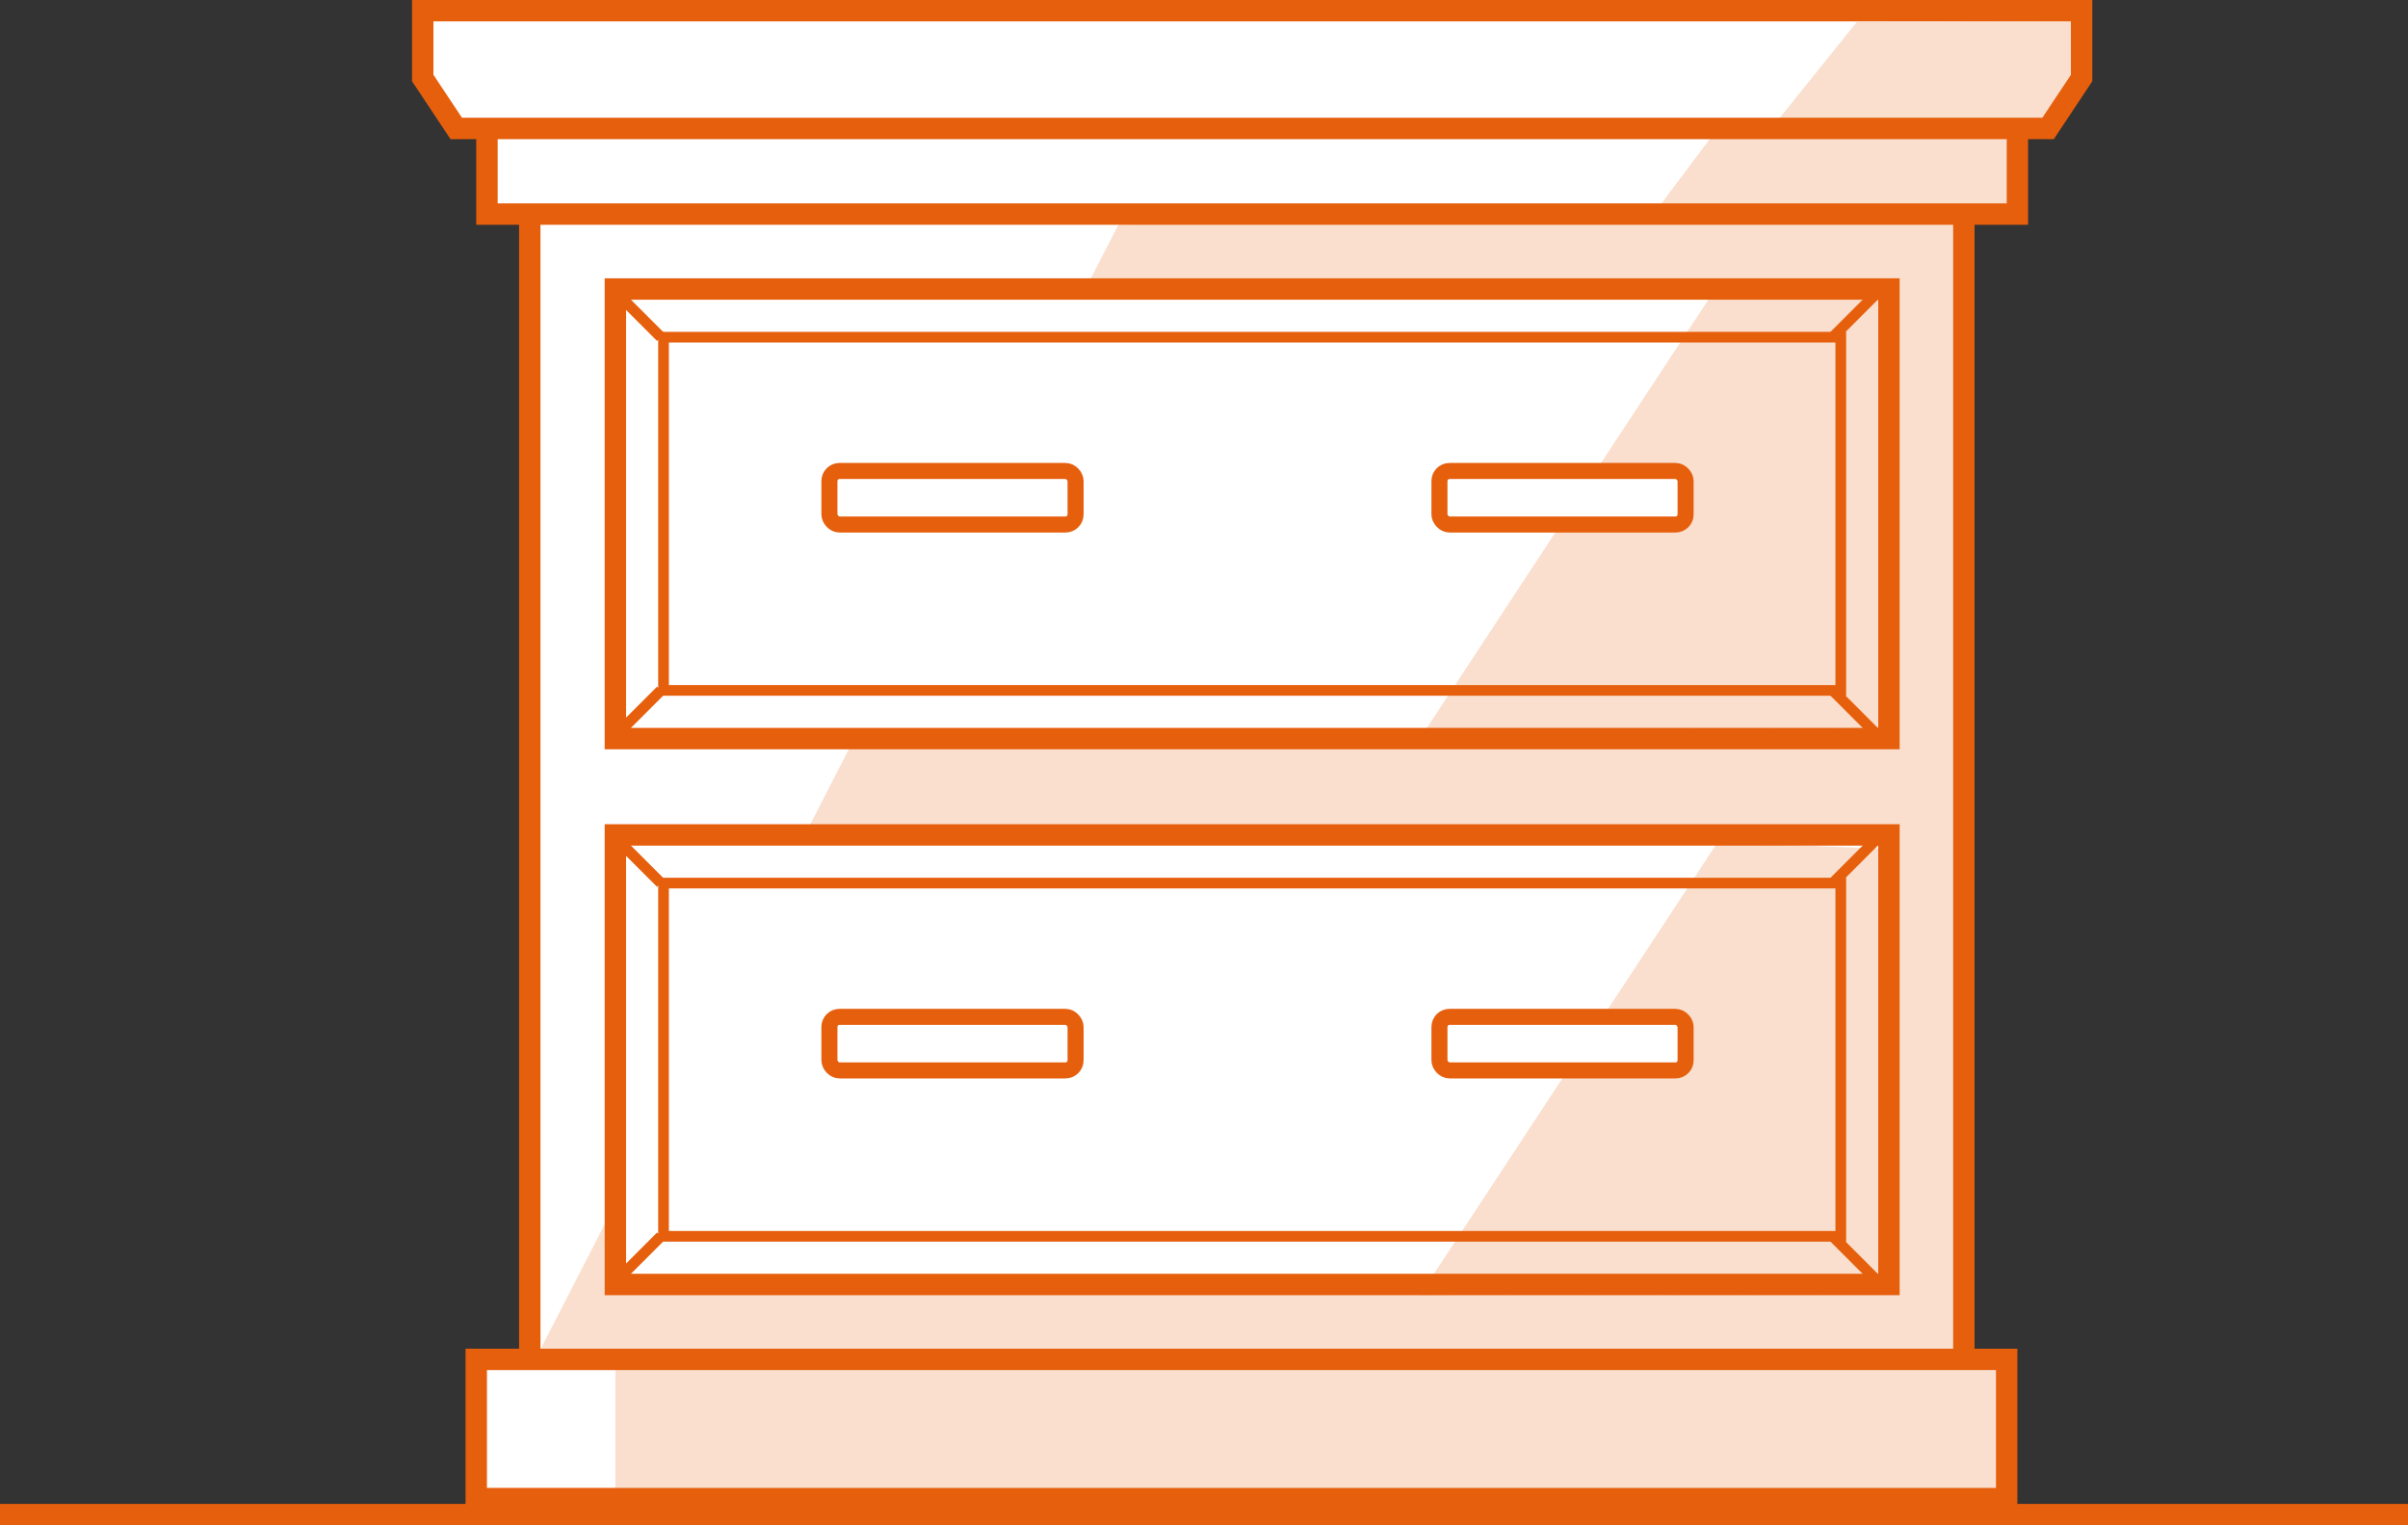
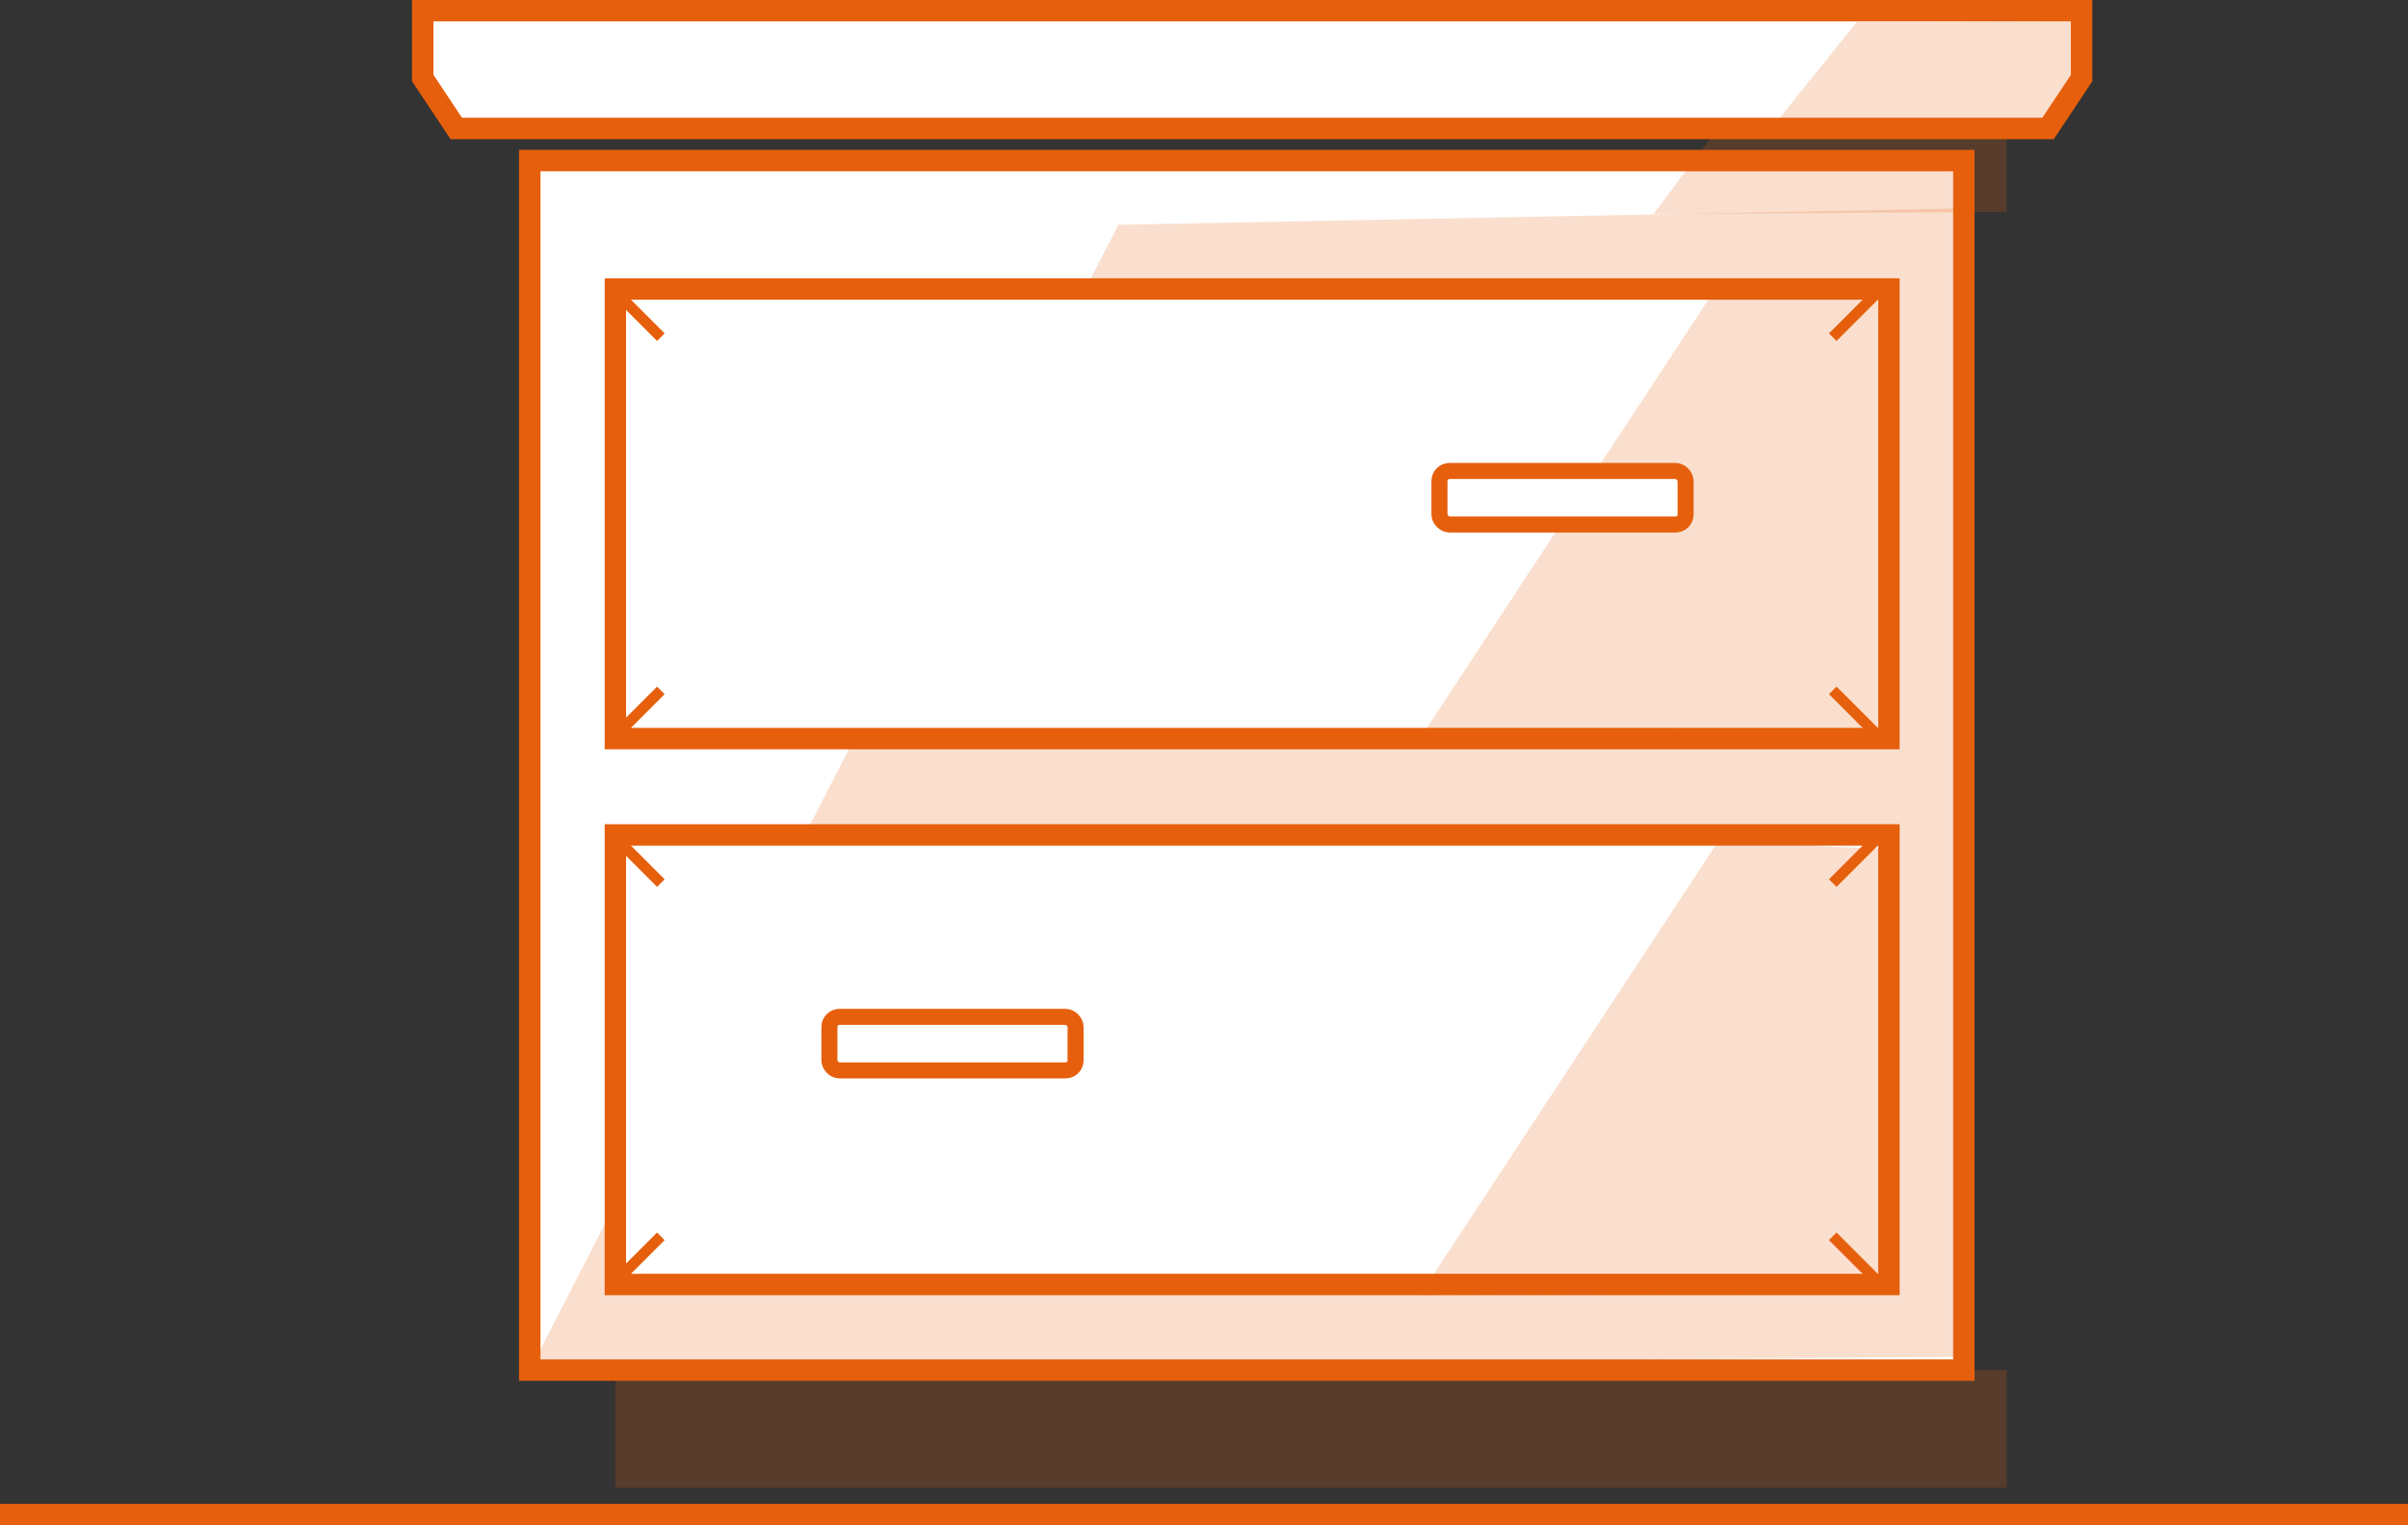
<svg xmlns="http://www.w3.org/2000/svg" viewBox="0 0 225 142.5">
  <rect x="0" y="0" width="225" height="142.5" fill="#333333" stroke="none" />
  <defs>
    <style>.cls-1,.cls-3,.cls-5{fill:#fff}.cls-1,.cls-3,.cls-4,.cls-5{stroke:#e65f0d;stroke-miterlimit:10}.cls-1{stroke-width:2px}.cls-2{fill:#e65f0d;opacity:.2}.cls-4{fill:none}.cls-5{stroke-width:1.5px}</style>
  </defs>
  <g id="Shapes">
    <path class="cls-1" d="M0 141.5h225M49.5 15h134v113h-134z" />
    <path class="cls-2" d="M104.5 21l-55 107 134-1.25V19.47l-79 1.53z" />
    <path class="cls-1" d="M57.5 27h119v42h-119zM57.5 78h119v42h-119z" />
-     <path class="cls-3" d="M62 31.5h110v33H62zM62 82.5h110v33H62z" />
    <path class="cls-4" d="M57.25 27l4.5 4.5M57.25 69l4.5-4.5M175.75 27l-4.5 4.5M175.75 69l-4.5-4.5M57.25 120l4.5-4.5M171.25 115.5l4.5 4.5" />
-     <path class="cls-1" d="M45.5 5h143v15h-143z" />
    <path class="cls-1" d="M191.37 12H42.63L39.5 7.29V1h155v6.29L191.37 12z" />
-     <path class="cls-1" transform="rotate(-180 116 133.5)" d="M44.5 127h143v13h-143z" />
    <path class="cls-4" d="M57.25 78l4.5 4.5M175.75 78l-4.5 4.5" />
    <path class="cls-2" d="M160.5 26.67L132.67 69l42.83-.5 1.33-41.17-16.33-.66zM160.5 78.67L132.67 121l42.83-.5 1.33-41.17-16.33-.66zM173.5 2.05l-8 9.95h-5l-6 8 33-.21V12h3l3-5V2l-20 .05zM57.5 128h130v11h-130z" />
-     <rect class="cls-5" x="77.5" y="44" width="23" height="5" rx=".94" ry=".94" />
    <rect class="cls-5" x="134.5" y="44" width="23" height="5" rx=".94" ry=".94" />
    <rect class="cls-5" x="77.5" y="95" width="23" height="5" rx=".94" ry=".94" />
-     <rect class="cls-5" x="134.5" y="95" width="23" height="5" rx=".94" ry=".94" />
  </g>
</svg>